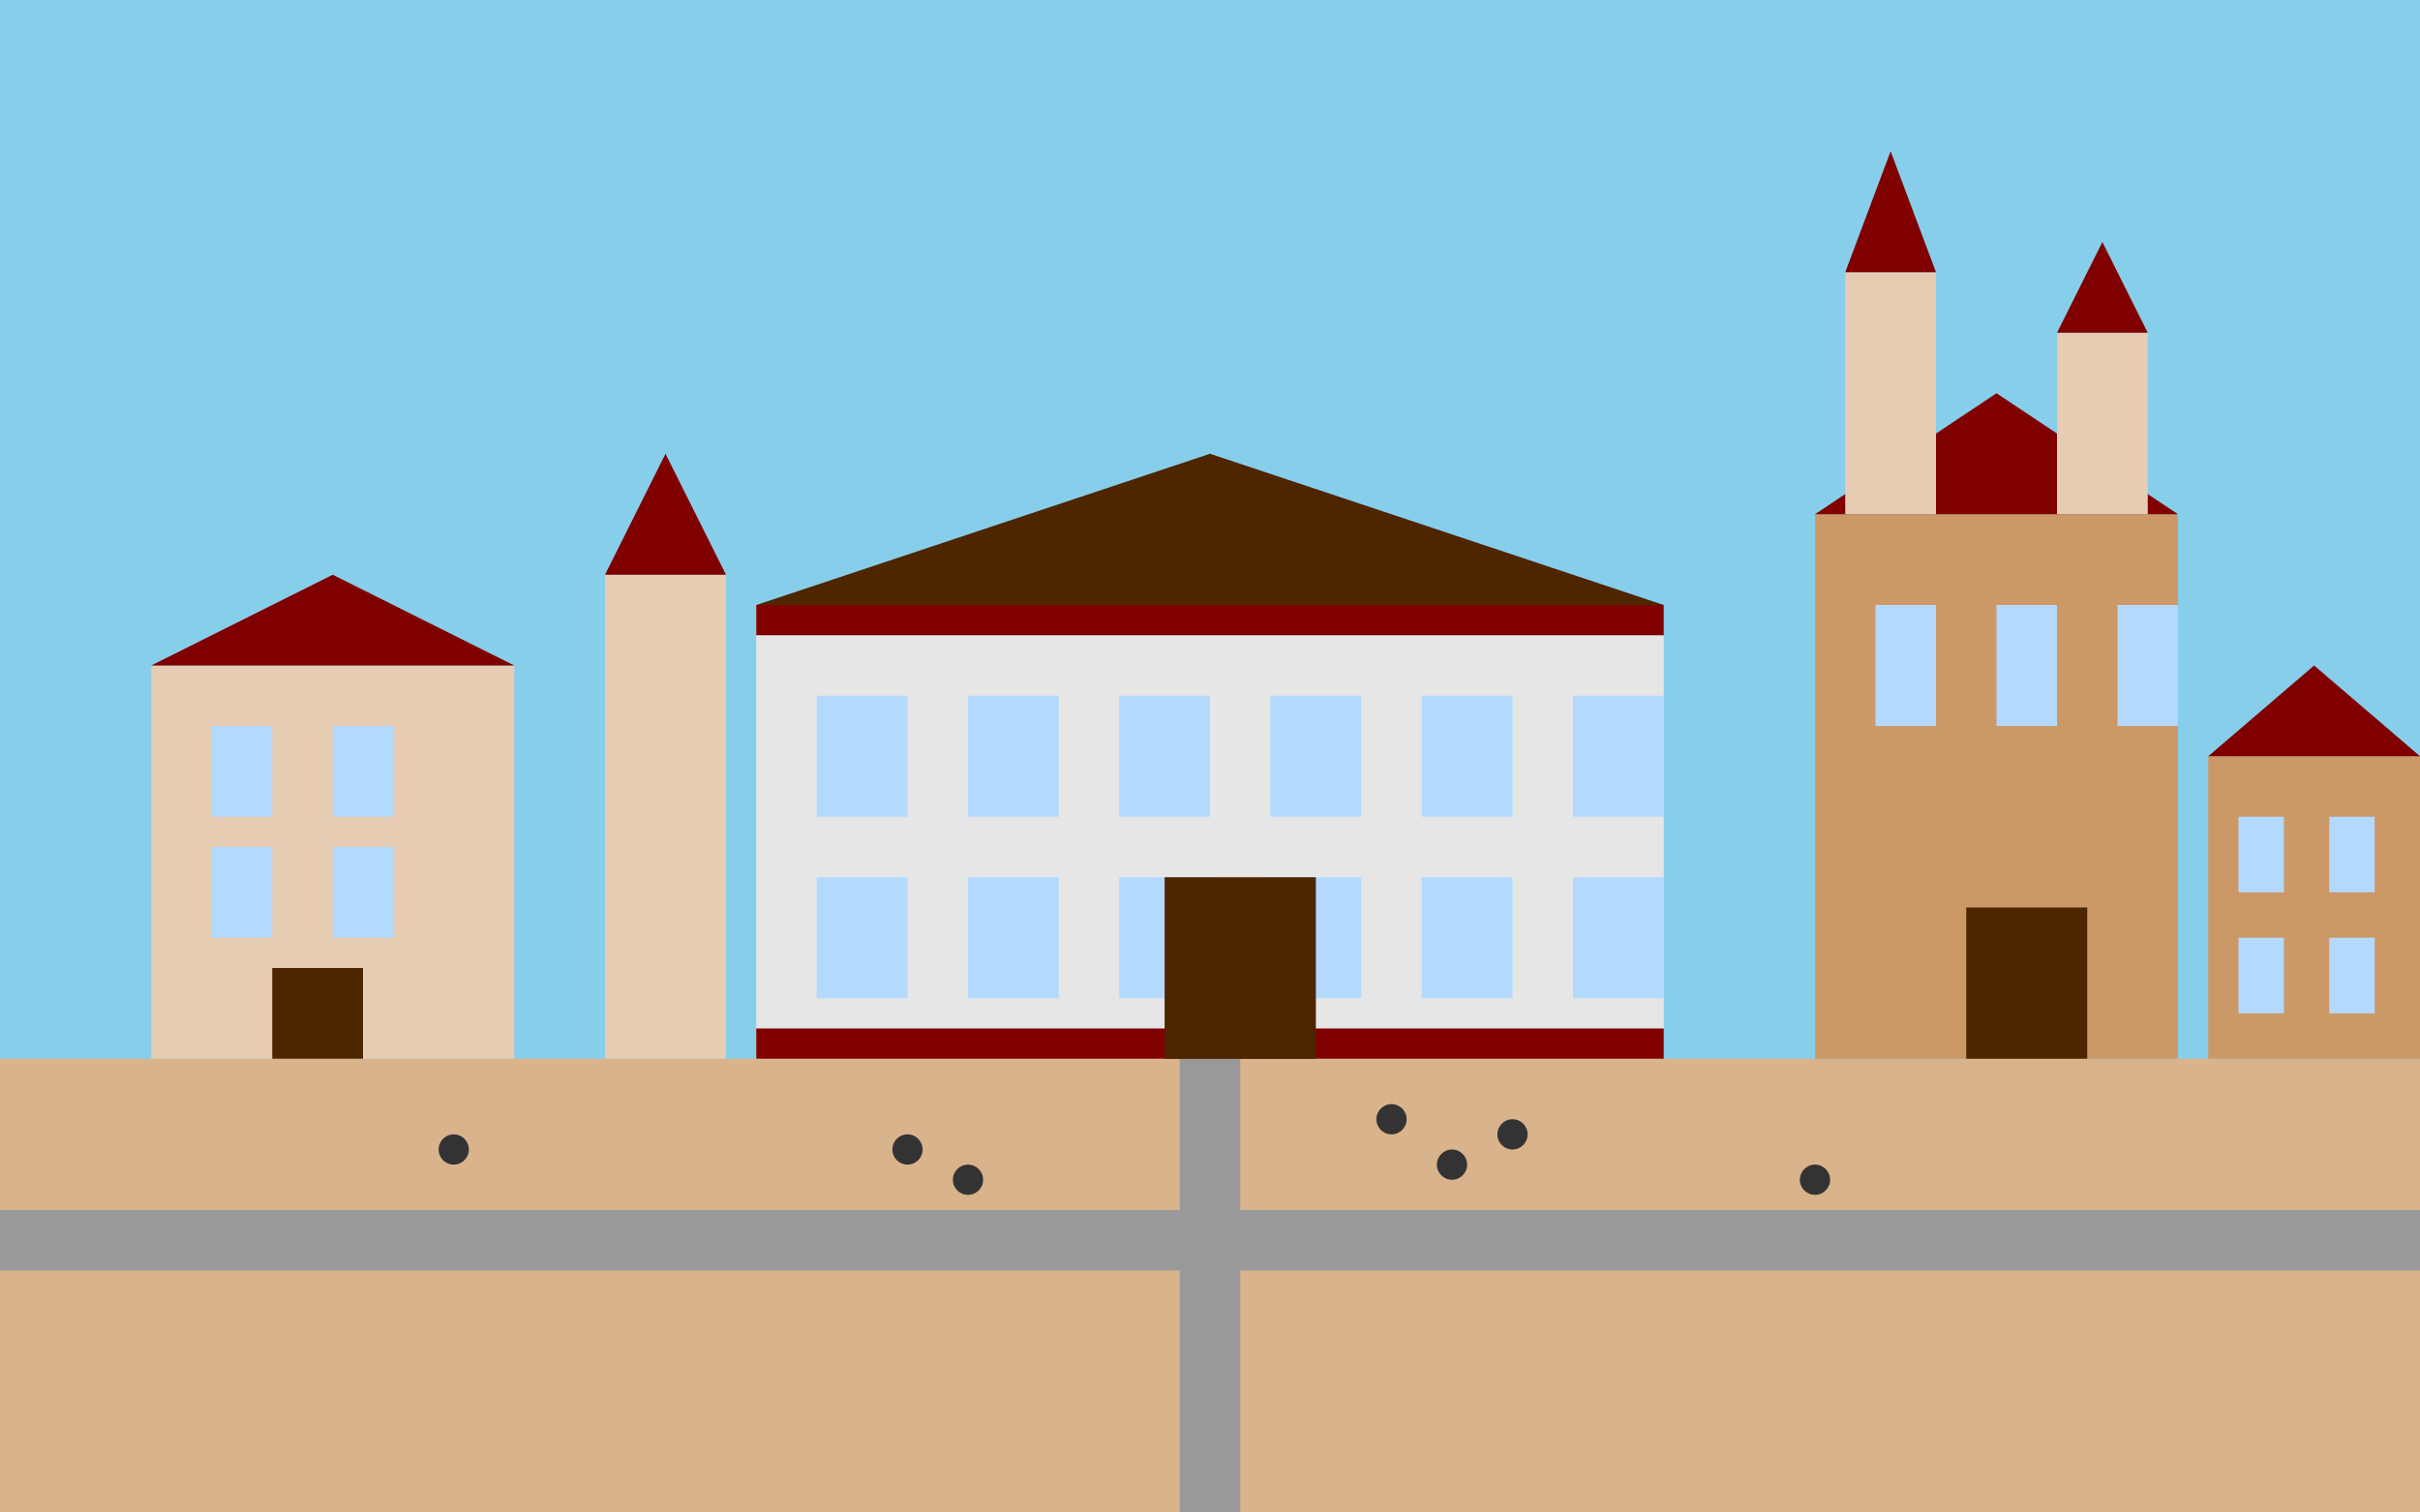
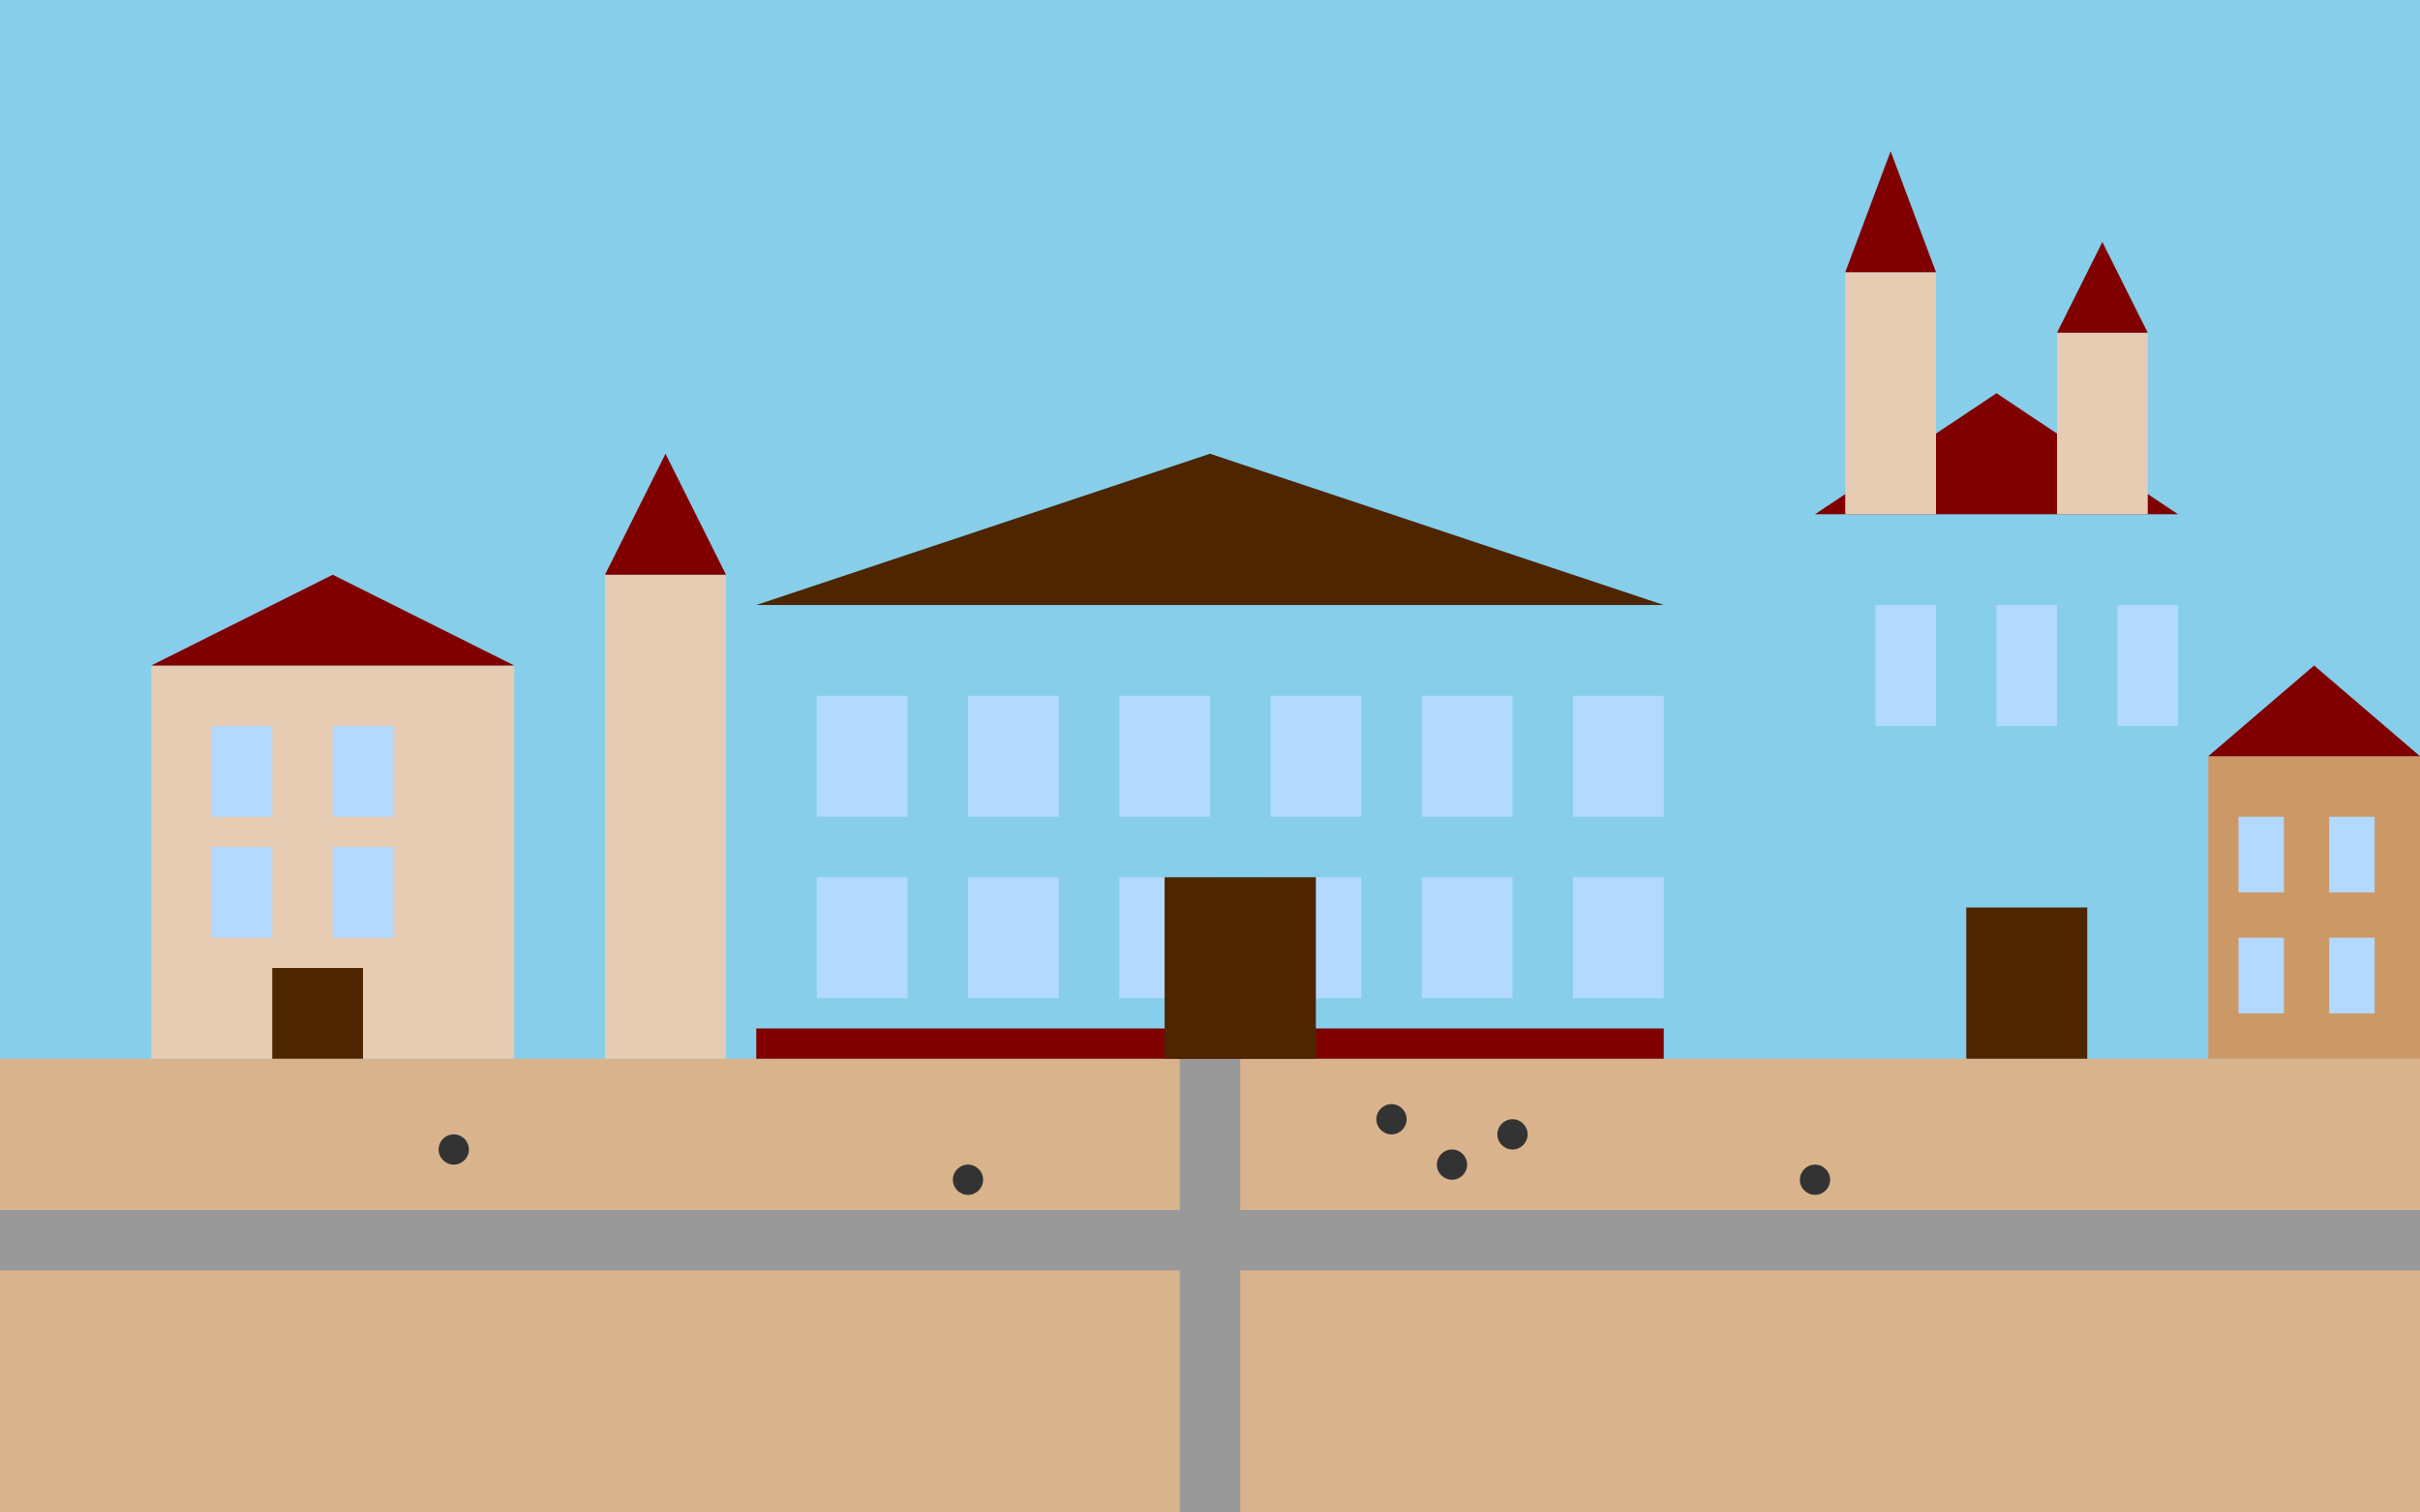
<svg xmlns="http://www.w3.org/2000/svg" viewBox="0 0 800 500">
  <defs>
    <style>
      .sky {fill: #87ceeb;}
      .ground {fill: #d9b38c;}
      .building {fill: #e6ccb3;}
      .building-dark {fill: #cc9966;}
      .roof {fill: #800000;}
      .window {fill: #b3d9ff;}
      .door {fill: #4d2600;}
      .cloth-hall {fill: #e6e6e6;}
      .cloth-hall-roof {fill: #4d2600;}
      .cloth-hall-detail {fill: #800000;}
      .church {fill: #cc9966;}
      .church-roof {fill: #800000;}
      .tower {fill: #e6ccb3;}
      .tower-roof {fill: #800000;}
      .people {fill: #333;}
      .road {fill: #999;}
    </style>
  </defs>
  <rect class="sky" width="800" height="500" />
  <rect class="ground" x="0" y="350" width="800" height="150" />
  <rect class="road" x="0" y="400" width="800" height="20" />
  <rect class="road" x="390" y="350" width="20" height="150" />
-   <rect class="cloth-hall" x="250" y="200" width="300" height="150" />
  <polygon class="cloth-hall-roof" points="250,200 400,150 550,200" />
-   <rect class="cloth-hall-detail" x="250" y="200" width="300" height="10" />
  <rect class="cloth-hall-detail" x="250" y="340" width="300" height="10" />
  <rect class="window" x="270" y="230" width="30" height="40" />
  <rect class="window" x="320" y="230" width="30" height="40" />
  <rect class="window" x="370" y="230" width="30" height="40" />
  <rect class="window" x="420" y="230" width="30" height="40" />
  <rect class="window" x="470" y="230" width="30" height="40" />
  <rect class="window" x="520" y="230" width="30" height="40" />
  <rect class="window" x="270" y="290" width="30" height="40" />
  <rect class="window" x="320" y="290" width="30" height="40" />
  <rect class="window" x="370" y="290" width="30" height="40" />
  <rect class="window" x="420" y="290" width="30" height="40" />
  <rect class="window" x="470" y="290" width="30" height="40" />
  <rect class="window" x="520" y="290" width="30" height="40" />
  <rect class="door" x="385" y="290" width="50" height="60" />
-   <rect class="church" x="600" y="170" width="120" height="180" />
  <polygon class="church-roof" points="600,170 660,130 720,170" />
  <rect class="tower" x="610" y="90" width="30" height="80" />
  <polygon class="tower-roof" points="610,90 625,50 640,90" />
  <rect class="tower" x="680" y="110" width="30" height="60" />
  <polygon class="tower-roof" points="680,110 695,80 710,110" />
  <rect class="window" x="620" y="200" width="20" height="40" />
  <rect class="window" x="660" y="200" width="20" height="40" />
  <rect class="window" x="700" y="200" width="20" height="40" />
  <rect class="door" x="650" y="300" width="40" height="50" />
  <rect class="building" x="50" y="220" width="120" height="130" />
  <polygon class="roof" points="50,220 110,190 170,220" />
  <rect class="window" x="70" y="240" width="20" height="30" />
  <rect class="window" x="110" y="240" width="20" height="30" />
  <rect class="window" x="70" y="280" width="20" height="30" />
  <rect class="window" x="110" y="280" width="20" height="30" />
  <rect class="door" x="90" y="320" width="30" height="30" />
  <rect class="building-dark" x="730" y="250" width="70" height="100" />
  <polygon class="roof" points="730,250 765,220 800,250" />
  <rect class="window" x="740" y="270" width="15" height="25" />
  <rect class="window" x="770" y="270" width="15" height="25" />
  <rect class="window" x="740" y="310" width="15" height="25" />
  <rect class="window" x="770" y="310" width="15" height="25" />
  <rect class="tower" x="200" y="190" width="40" height="160" />
  <polygon class="tower-roof" points="200,190 220,150 240,190" />
-   <circle class="people" cx="300" cy="380" r="5" />
  <circle class="people" cx="320" cy="390" r="5" />
  <circle class="people" cx="460" cy="370" r="5" />
  <circle class="people" cx="480" cy="385" r="5" />
  <circle class="people" cx="500" cy="375" r="5" />
  <circle class="people" cx="150" cy="380" r="5" />
  <circle class="people" cx="600" cy="390" r="5" />
</svg>